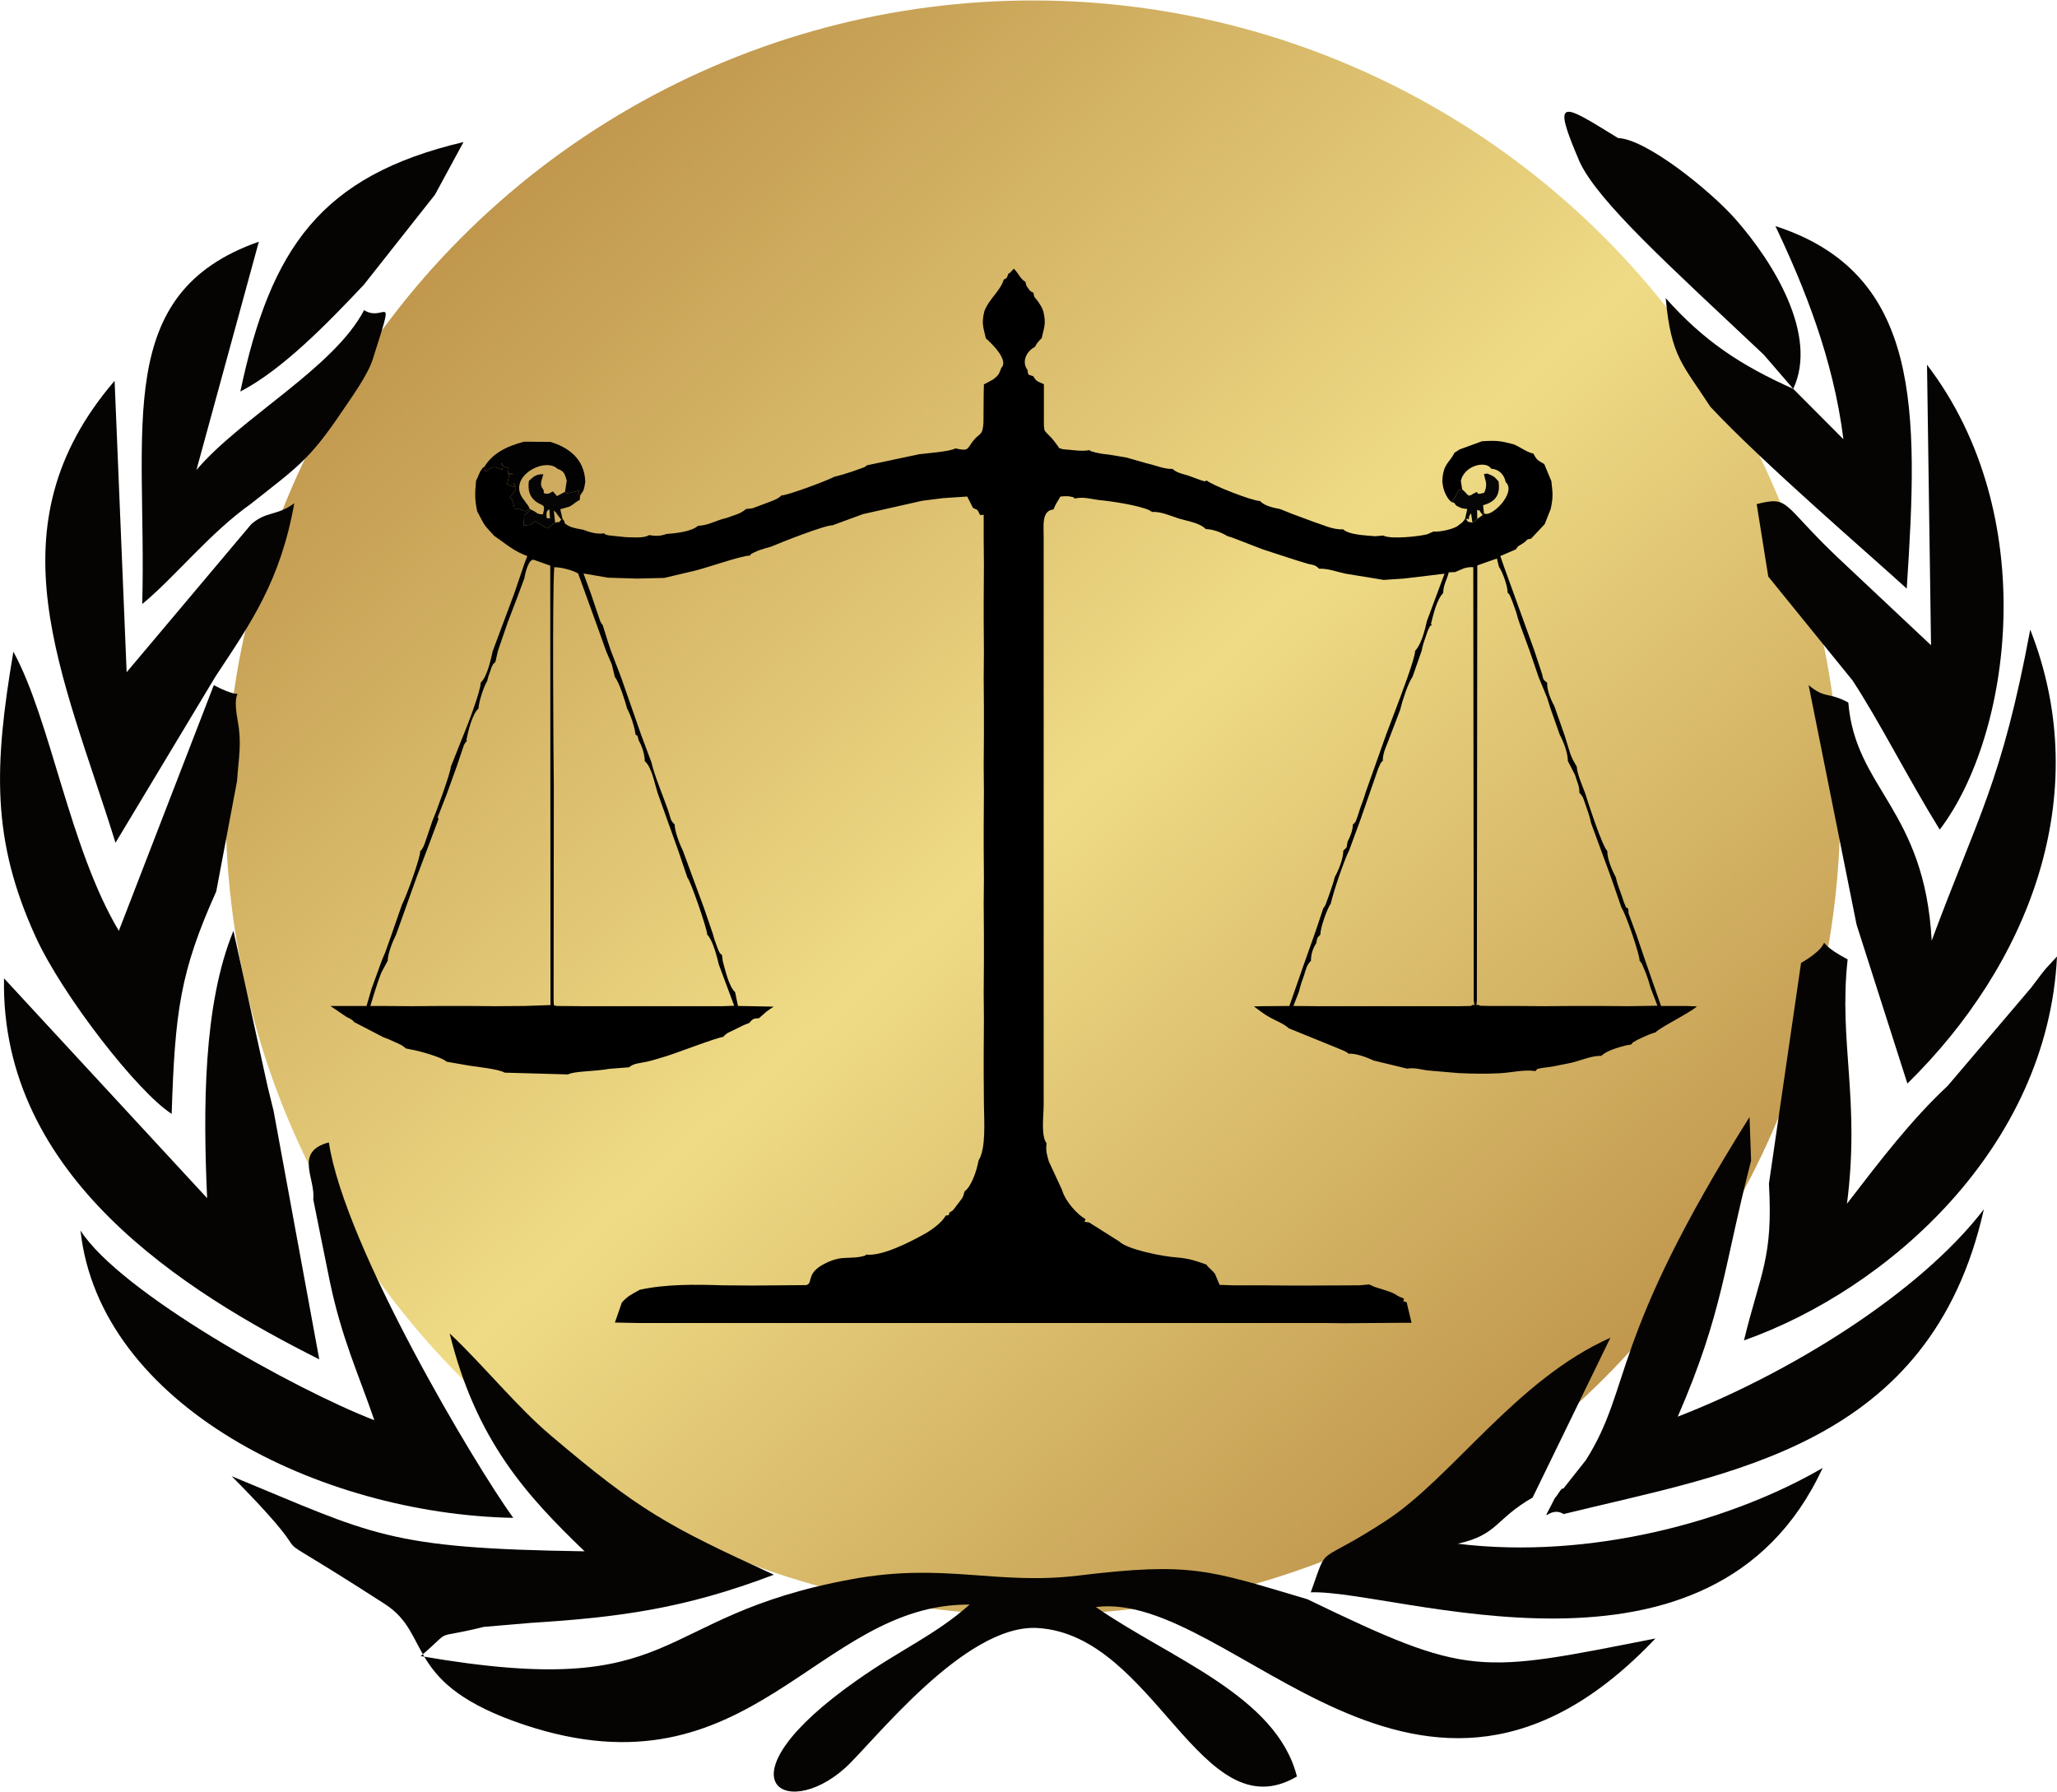
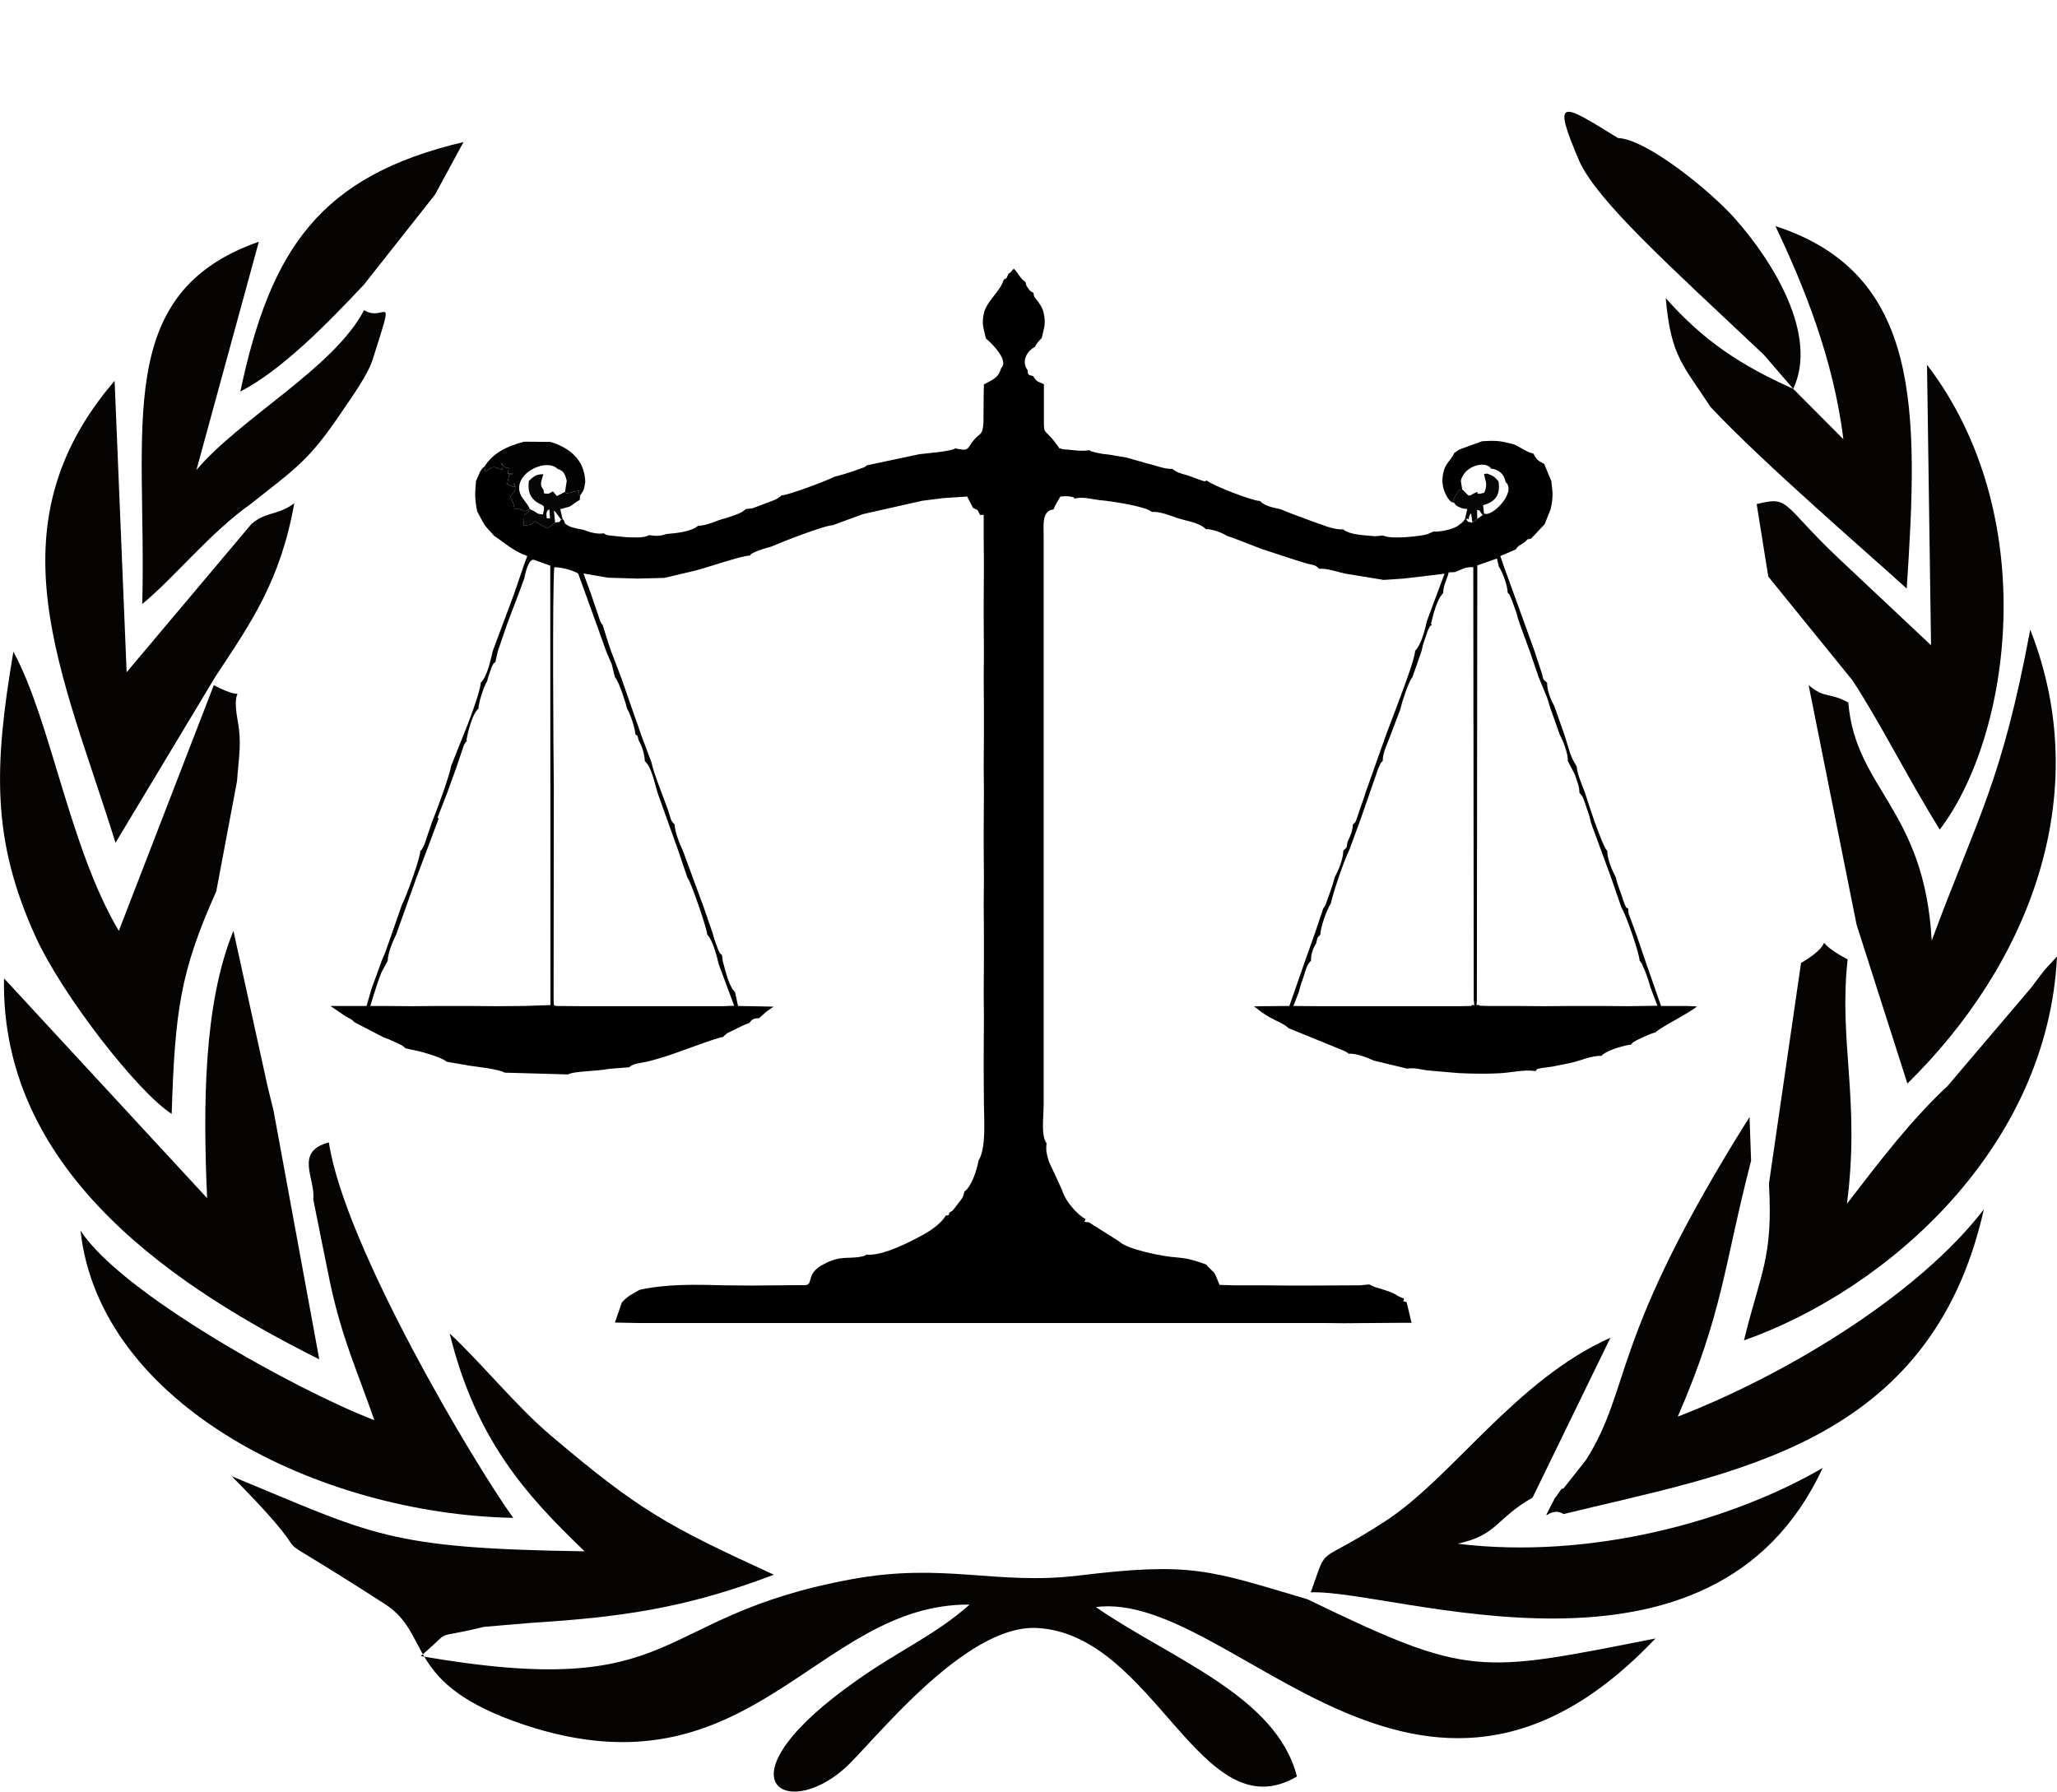
<svg xmlns="http://www.w3.org/2000/svg" xml:space="preserve" width="1235px" height="1076px" version="1.1" style="shape-rendering:geometricPrecision; text-rendering:geometricPrecision; image-rendering:optimizeQuality; fill-rule:evenodd; clip-rule:evenodd" viewBox="0 0 92.26 80.34">
  <defs>
    <style type="text/css">
   
    .fil2 {fill:black}
    .fil3 {fill:#020202}
    .fil1 {fill:#050402}
    .fil4 {fill:#050505}
    .fil5 {fill:#060606}
    .fil0 {fill:url(#id0)}
   
  </style>
    <linearGradient id="id0" gradientUnits="userSpaceOnUse" x1="70.81" y1="62.92" x2="21.85" y2="9.49">
      <stop offset="0" style="stop-opacity:1; stop-color:#C0974D" />
      <stop offset="0.49" style="stop-opacity:1; stop-color:#EFDB86" />
      <stop offset="1" style="stop-opacity:1; stop-color:#C0974D" />
    </linearGradient>
  </defs>
  <g id="Layer_x0020_1">
    <g id="_2187529360128">
-       <circle class="fil0" cx="46.33" cy="36.21" r="36.21" />
      <path class="fil1" d="M58.64 71.71c-4.42,-1.31 -5.2,-1.68 -10.28,-1.06 -3.69,0.44 -6.01,-0.6 -10.15,0.16 -9.18,1.68 -7.46,5.51 -19.34,3.45 1.56,-1.33 0.38,-0.7 2.83,-1.31 0,0 1.96,-0.17 2.12,-0.18 3.94,-0.25 6.87,-0.63 10.89,-2.16 -4.8,-2.2 -6.05,-2.89 -10,-6.24 -1.51,-1.27 -3.14,-3.28 -4.54,-4.58 1.18,4.81 3.47,7.29 6.05,9.77 -8.89,-0.13 -9.45,-0.74 -15.83,-3.37 5.06,5.1 -0.05,1.27 6.88,5.74 2.14,1.38 0.77,3.58 6.24,5.41 10.2,3.4 13.09,-5.45 19.98,-5.39 -1.56,1.38 -3.11,2.02 -5.05,3.39 -6.36,4.46 -3.24,6.34 -0.56,3.96 1.22,-1.08 5.36,-6.49 8.65,-6.3 5.27,0.3 7.32,9.2 11.64,6.66 -0.92,-3.63 -5.69,-5.29 -9.02,-7.6 6.12,-0.79 14.52,12.58 25.1,1.41 -7.97,1.57 -8.33,1.76 -15.61,-1.76z" />
      <path class="fil1" d="M14.75 51.22c-1.57,0.41 -0.59,1.63 -0.7,2.55 0,0.03 0.65,3.23 0.75,3.72 0.54,2.55 1.25,4.04 1.99,6.19 -3.51,-1.35 -11.4,-5.72 -13.18,-8.51 0.86,7.84 10.72,12.72 19.41,12.89 -1.69,-2.33 -7.56,-12.15 -8.27,-16.84z" />
      <path class="fil1" d="M12.27 49.8l-0.27 -1.1 -1.53 -6.97c-1.36,3.31 -1.36,7.98 -1.18,11.99l-9.11 -9.86c-0.17,8.92 8.14,14.08 14.14,17.09l-2.05 -11.15z" />
      <path class="fil1" d="M58.79 71.4c3.78,-0.14 18.01,5.13 22.96,-5.58 -4.08,2.38 -10.41,4.13 -16.37,3.4 1.81,-0.4 1.68,-1.11 3.36,-2.07l3.49 -7.17c-4.24,1.89 -7.08,6.26 -10.07,8.21 -3.23,2.11 -2.54,0.92 -3.37,3.21z" />
-       <path class="fil1" d="M79.34 53.07c0.19,3.35 -0.37,3.95 -1.12,7.03 6.48,-2.29 13.63,-8.67 14.04,-17.22 -0.56,0.63 -0.33,0.29 -1.16,1.4l-3.74 4.4c-1.64,1.53 -3.02,3.34 -4.52,5.29 0.6,-4.68 -0.38,-7.24 0.03,-10.96 -1.99,-1.04 -0.14,-0.98 -2.09,0.16l-1.44 9.9z" />
+       <path class="fil1" d="M79.34 53.07c0.19,3.35 -0.37,3.95 -1.12,7.03 6.48,-2.29 13.63,-8.67 14.04,-17.22 -0.56,0.63 -0.33,0.29 -1.16,1.4l-3.74 4.4c-1.64,1.53 -3.02,3.34 -4.52,5.29 0.6,-4.68 -0.38,-7.24 0.03,-10.96 -1.99,-1.04 -0.14,-0.98 -2.09,0.16z" />
      <path class="fil1" d="M9.7 39.96l0.93 -4.94c0.08,-1.11 0.22,-1.7 0.03,-2.72 -0.37,-2 0.71,-0.65 -1.07,-1.59l-4.26 11.02c-2.22,-3.72 -3.05,-9.45 -4.73,-12.52 -0.87,5.14 -0.99,8.43 1,12.79 1.2,2.63 4.58,6.97 6.1,7.94 0.15,-4.62 0.38,-6.37 2,-9.98z" />
      <path class="fil1" d="M69.74 67.17c-0.74,1.47 -0.29,0.29 0.39,0.72 7.4,-1.83 16.46,-3 18.85,-13.67 -2.93,3.82 -8.82,7.4 -13.73,9.3 2.04,-4.7 2.06,-6.73 3.29,-11.48l-0.07 -1.96c-6.34,10.08 -5.23,12.05 -7.34,15.39l-1.02 1.29c-0.05,-0.11 -0.24,0.28 -0.37,0.41z" />
      <path class="fil1" d="M78.79 22.59l0.52 3.25 3.78 4.66c1.22,1.86 2.47,4.36 3.91,6.69 3.21,-4.21 4.6,-14.09 -0.57,-20.85l0.18 12.58 -4.18 -3.93c-2.54,-2.41 -2.14,-2.78 -3.64,-2.4z" />
      <path class="fil1" d="M82.9 31.49c-0.9,-0.49 -1.03,-0.15 -1.78,-0.78l2.15 10.74 2.28 7.13c5.4,-5.3 8.45,-12.89 5.51,-20.36 -1.28,6.85 -2.33,8.32 -4.42,13.95 -0.32,-5.91 -3.42,-6.79 -3.74,-10.68z" />
      <path class="fil1" d="M9.66 30.33c1.59,-2.41 2.91,-4.27 3.54,-7.78 -0.76,0.57 -1.26,0.35 -1.93,0.94l-5.59 6.64 -0.54 -13.07c-5.66,6.59 -2.31,13.14 0.04,20.72l4.48 -7.45z" />
      <path class="fil1" d="M80.43 17.42c-2.34,-1.05 -4,-2.13 -5.72,-4.07 0.24,2.66 0.78,2.98 2,4.87 2.38,2.55 7.3,6.77 8.81,8.16 0.53,-8.03 0.67,-14.13 -5.89,-16.26 1.28,2.69 2.6,5.95 3.05,9.56l-2.25 -2.26z" />
      <path class="fil1" d="M11.25 22.58c2.04,-1.62 2.6,-1.93 4.08,-4.13 0.51,-0.75 1.17,-1.67 1.39,-2.36 1.04,-3.28 0.54,-1.61 -0.39,-2.2 -1.36,2.6 -5.52,4.81 -7.52,7.17l2.8 -10.24c-6.59,2.31 -5.02,8.3 -5.23,16.25 1.42,-1.16 3.03,-3.19 4.87,-4.49z" />
      <path class="fil1" d="M80.43 17.42c1.13,-2.4 -0.88,-5.67 -2.59,-7.61 -1.1,-1.25 -3.98,-3.59 -5.27,-3.64 -2.52,-1.55 -3,-1.92 -1.72,1.07 0.84,1.79 3.97,4.61 8.26,8.65l1.32 1.53z" />
      <path class="fil1" d="M16.32 12.75l3.19 -4.04 1.28 -2.36c-6.4,1.51 -8.65,4.75 -10.01,11.19 1.88,-0.97 3.92,-3.07 5.54,-4.79z" />
      <path class="fil2" d="M67.23 25.4c0.17,0.25 0.39,0.86 0.39,1.16 0.13,0.15 0.03,-0.01 0.14,0.22 0.04,0.08 0.09,0.23 0.12,0.31 0.09,0.24 0.14,0.38 0.2,0.62l0.09 0.27 0.44 1.2 0.4 1.17 0.38 0.92 0.15 0.48 0.42 1.19c0.16,0.28 0.37,0.84 0.36,1.17l0.32 0.62c0.09,0.32 0.2,0.47 0.2,0.81 0.19,0.19 0.19,0.31 0.29,0.58 0.1,0.29 0.17,0.47 0.23,0.77l0.9 2.45 0.47 1.36c0.18,0.24 0.82,2.1 0.81,2.38 0.02,0.01 0.04,0.02 0.05,0.05 0,0.03 0.03,0.04 0.04,0.05l0.18 0.42c0.09,0.24 0.15,0.42 0.22,0.68l0.31 0.81 -1.32 0.02 -1.21 -0.01 -1.29 0 -1.22 0.01 -1.31 -0.01 -1.21 0 -0.4 -0.01c-0.19,-0.14 -0.16,0.18 -0.14,-0.25l0.02 -19.5 0.88 -0.31 0.09 0.37zm-8.97 19.06c0.06,-0.27 0.14,-0.48 0.23,-0.74 0.08,-0.26 0.12,-0.46 0.31,-0.65 -0.01,-0.25 0.09,-0.58 0.23,-0.77 0.07,-0.29 0.02,-0.22 0.19,-0.4 0,-0.32 0.3,-1.15 0.47,-1.4 0.12,-0.54 0.59,-1.92 0.83,-2.4l0.5 -1.36 0.8 -2.3c0.01,-0.01 0.08,-0.17 0.08,-0.18 0.1,-0.16 -0.01,-0.03 0.12,-0.15 -0.01,-0.38 0.21,-0.76 0.34,-1.14l0.45 -1.18 0.02 -0.09c0.06,-0.26 0.34,-1.13 0.52,-1.35l0.41 -1.17c0.06,-0.28 0.09,-0.38 0.19,-0.65 0.03,-0.09 0.07,-0.23 0.11,-0.31 0.17,-0.34 0.03,-0.08 0.16,-0.21l-0.04 -0.04c0.1,-0.4 0.26,-1.11 0.55,-1.39 0,-0.35 0.15,-0.55 0.25,-0.93l0.28 -0.01 0.4 -0.17c0.19,-0.05 0.26,-0.06 0.42,-0.05l0.02 19.42c0.05,0.45 0.05,0.09 -0.12,0.26l-0.54 0.01 -1.25 0 -1.32 0 -1.21 0 -1.3 0 -1.21 0 -1.14 -0.01 0.25 -0.64zm-31.5 -16.47l0.44 1.23 0.24 0.56 0.14 0.57c0.2,0.23 0.49,1.18 0.55,1.42 0.14,0.23 0.36,0.89 0.37,1.15 0.12,0.1 0.07,-0.02 0.15,0.28 0.14,0.22 0.27,0.64 0.27,0.92 0.31,0.26 0.44,1 0.57,1.41l0.93 2.6 0.41 1.21c0.13,0.11 0.89,2.3 0.89,2.56 0.25,0.25 0.43,0.96 0.52,1.34l0.69 1.85 -0.52 0.02 -1.24 0 -1.29 0 -1.23 0 -1.32 0 -1.22 0 -1.15 -0.01c-0.12,-0.06 -0.13,0.13 -0.13,-0.5l0.01 -9.32c-0.02,-1.6 -0.07,-8.79 0.02,-9.86 0.33,0 0.83,0.14 1.07,0.28l0.83 2.29zm-9.37 15.08c0,-0.32 0.23,-0.89 0.38,-1.18l0.91 -2.55 0.48 -1.27 0.51 -1.36 -0.04 -0.07 0.42 -1.08 0.44 -1.22 0.32 -0.95c0.07,-0.12 0.07,-0.11 0.13,-0.18l-0.02 -0.05c0.08,-0.4 0.26,-1.15 0.54,-1.4 0.01,-0.29 0.24,-1 0.39,-1.23 0.05,-0.22 0.05,-0.21 0.14,-0.45 0.02,-0.05 0.04,-0.13 0.06,-0.18 0.12,-0.24 0.07,-0.12 0.17,-0.23l0.11 -0.49 0.44 -1.28 0.45 -1.18 0.3 -0.81c0.04,-0.25 0.2,-0.89 0.43,-0.82l0.73 0.26 0.01 19.71 -1.17 0.04 -1.3 0.01 -1.21 -0.01 -1.29 0 -1.22 0.01 -1.32 -0.01 -0.57 0c0.1,-0.33 0.2,-0.66 0.32,-1.02 0.06,-0.18 0.11,-0.31 0.18,-0.49l0.28 -0.52zm27.84 -30.82c-0.11,0.28 -0.05,0.17 -0.21,0.27 -0.15,0.51 -0.66,0.86 -0.87,1.42 -0.14,0.57 -0.04,0.73 0.07,1.22 0.16,0.13 1.06,0.96 0.69,1.32 -0.1,0.26 -0.11,0.33 -0.37,0.52 -0.1,0.06 -0.29,0.16 -0.41,0.22l-0.01 0.41 -0.01 1.31c-0.04,0.61 -0.17,0.44 -0.46,0.81 -0.29,0.37 -0.18,0.48 -0.8,0.34 -0.2,0.14 -1.37,0.23 -1.61,0.26l-2.36 0.5c-0.09,0.08 -0.04,0.05 -0.18,0.11l-0.51 0.18c-0.28,0.09 -0.5,0.16 -0.76,0.22 -0.31,0.17 -2.1,0.84 -2.38,0.84 -0.16,0.17 -0.43,0.25 -0.64,0.33 -0.2,0.08 -0.43,0.16 -0.67,0.25l-0.28 0.03c-0.26,0.23 -0.53,0.27 -0.9,0.41 -0.4,0.08 -0.81,0.34 -1.25,0.34 -0.28,0.26 -0.99,0.34 -1.42,0.37 -0.29,0.1 -0.47,0.1 -0.78,0.05 -0.23,0.15 -0.73,0.1 -1.07,0.09l-0.76 -0.08c-0.17,-0.05 -0.09,-0.02 -0.19,-0.09 -0.32,0.05 -0.65,-0.05 -0.93,-0.16 -0.16,-0.03 -0.49,-0.08 -0.65,-0.17 -0.31,-0.17 -0.09,-0.11 -0.28,-0.32l-0.06 0.04c-0.17,0.18 0.05,0.06 -0.27,0.13l-0.35 0.26 -0.57 -0.32c-0.14,0.16 -0.17,0.17 -0.49,0.18l0.02 -0.46 0.31 -0.24 -0.06 -0.04c-0.34,0.24 -0.21,0 -0.69,-0.01 -0.03,-0.15 -0.01,-0.15 -0.07,-0.29 -0.12,-0.26 0.07,-0.06 -0.14,-0.18 0.01,-0.03 0.04,-0.06 0.05,-0.08 0.26,-0.39 0.23,-0.22 0.12,-0.6 0.3,0.39 -0.3,0.05 -0.34,0.01 0.12,0 0.02,0.17 0.12,-0.25l0.02 -0.09c0.01,-0.02 0.01,-0.05 0,-0.06 0,-0.01 0.5,-0.01 -0.05,-0.03 0.05,-0.5 0.13,-0.03 -0.3,-0.42 0,0 0.05,-0.14 0.08,0.05l-0.02 0.13c0,-0.02 -0.01,0.05 -0.02,0.07 -0.42,-0.16 -0.37,-0.18 -0.75,0.09l-0.04 -0.23c-0.04,0.03 -0.06,0.02 -0.14,0.14 -0.06,0.08 -0.04,0.05 -0.09,0.16 -0.05,0.11 -0.09,0.22 -0.15,0.34 -0.05,0.62 -0.06,0.78 0.05,1.36 0.12,0.21 0.2,0.4 0.34,0.62 0.15,0.2 0.29,0.32 0.42,0.48l0.23 0.16c0.4,0.29 0.72,0.55 1.26,0.75l-0.14 0.37 -0.45 1.32 -0.96 2.57c-0.1,0.43 -0.25,1.15 -0.54,1.42 0,0.38 -0.61,1.96 -0.79,2.39l-0.55 1.38c-0.01,0.27 -0.67,2.08 -0.82,2.41l-0.35 1.03c0,0 -0.07,0.18 -0.08,0.18 -0.07,0.13 -0.04,0.08 -0.12,0.16 0,0.32 -0.64,2.07 -0.82,2.4l-0.47 1.35 -0.28 0.79 -0.16 0.38 -0.46 1.27 -0.22 0.76 -0.48 0 -1.14 0 0.69 0.47c0.19,0.11 0.29,0.13 0.37,0.25l1.31 0.68c0.2,0.07 0.32,0.12 0.5,0.21 0.07,0.03 0.17,0.07 0.24,0.11 0.24,0.13 -0.11,-0.09 0.11,0.06 0.21,0.14 0.02,0.01 0.15,0.12l0.23 0.05c0.33,0.05 1.42,0.35 1.61,0.55l1.04 0.18c0.27,0.04 1.35,0.16 1.56,0.31l2.85 0.08c0.25,-0.15 1.2,-0.13 1.84,-0.25l0.9 -0.07c0.19,-0.18 0.47,-0.18 0.79,-0.25 0.31,-0.07 0.57,-0.16 0.88,-0.25 0.43,-0.13 2.33,-0.86 2.54,-0.86 0.19,-0.21 0.29,-0.21 0.54,-0.34 0.27,-0.13 0.36,-0.19 0.64,-0.29 0.16,-0.21 0.23,-0.2 0.43,-0.21l0.34 -0.3c0.11,-0.08 0.24,-0.17 0.32,-0.22l-1 -0.02 -0.6 -0.01 -0.13 -0.62c-0.28,-0.26 -0.43,-0.95 -0.55,-1.38l-0.04 -0.29c-0.08,-0.07 -0.06,-0.02 -0.13,-0.15 -0.05,-0.09 -0.06,-0.15 -0.1,-0.25 -0.08,-0.22 -0.12,-0.31 -0.17,-0.52l-0.4 -1.17 -0.95 -2.58c-0.14,-0.29 -0.37,-0.86 -0.37,-1.18 -0.21,-0.21 -0.15,-0.21 -0.3,-0.65 -0.21,-0.6 -0.62,-1.58 -0.74,-2.13l-0.46 -1.23 -0.9 -2.58 -0.47 -1.23 -0.12 -0.36 -0.24 -0.77c-0.08,-0.1 -0.01,0.01 -0.11,-0.17l-0.42 -1.24 -0.33 -0.9 1.1 0.19 1.31 0.04 1.21 -0.03 1.36 -0.32c0.58,-0.14 2.13,-0.69 2.48,-0.68 0.14,-0.15 -0.03,-0.02 0.21,-0.15 0.07,-0.04 0.16,-0.07 0.24,-0.1 0.19,-0.06 0.3,-0.1 0.5,-0.15 0.41,-0.18 2.42,-0.97 2.76,-0.96l1.36 -0.5 2.66 -0.6 0.95 -0.12 1.07 -0.07 0.26 0.51c0.27,0.13 0.17,0.05 0.32,0.32l0.16 -0.01 0 1.11 0.01 1.16 -0.01 1.61 0 0.84 0.01 1.42 -0.01 1.18 0.01 1.34 0 1.2 -0.01 1.41 0.01 1.16 -0.01 1.61 0 0.84 0.01 1.42 -0.01 1.18 0.01 1.34 0 1.2 -0.01 1.41 0.01 1.17 -0.01 1.6 0 0.85 0.01 1.4c0.01,0.75 0.1,1.97 -0.24,2.51 -0.09,0.5 -0.33,1.17 -0.63,1.39 -0.08,0.31 -0.09,0.28 -0.28,0.53 -0.06,0.07 -0.1,0.14 -0.15,0.2 -0.15,0.18 -0.05,0.09 -0.24,0.21 -0.07,0.15 0.03,0.11 -0.17,0.14 -0.2,0.35 -0.69,0.69 -1.07,0.89 -0.49,0.27 -1.79,0.95 -2.49,0.86 -0.09,0.06 -0.02,0.04 -0.18,0.08 -0.1,0.02 -0.13,0.03 -0.23,0.04 -0.16,0.02 -0.37,0.02 -0.54,0.03 -0.41,0.01 -0.79,0.17 -1.1,0.36 -0.64,0.4 -0.34,0.78 -0.65,0.86l-1.21 0.01 -1.21 0.01 -1.31 -0.01c-1.27,-0.04 -2.54,-0.06 -3.74,0.2 -0.42,0.24 -0.52,0.27 -0.8,0.57l-0.31 0.9 1.03 0.02 1.25 0 29.51 0 0.93 0.01 1.32 -0.01 1.33 -0.01 0.36 0 -0.22 -0.92c-0.34,-0.13 -0.08,0.02 -0.13,-0.17 -0.61,-0.23 -0.02,-0.13 -1.31,-0.52l-0.24 -0.11 -0.43 0.04 -2.25 0.01 -0.92 0 -1.17 -0.01 -1.3 0 -0.64 -0.02 -0.2 -0.48c-0.12,-0.18 -0.31,-0.29 -0.39,-0.43 -0.46,-0.16 -0.74,-0.27 -1.32,-0.32 -0.66,-0.04 -2.25,-0.37 -2.58,-0.71l-1.36 -0.86 -0.21 -0.03 0.05 -0.12c-0.38,-0.2 -0.89,-0.8 -1.03,-1.23l-0.04 -0.11 -0.58 -1.25c-0.09,-0.33 -0.14,-0.45 -0.1,-0.81 -0.26,-0.34 -0.13,-1.23 -0.13,-1.73l0 -1.35 0 -1.18 0 -1.35 0 -1.19 0 -1.35 0 -1.2 0 -1.34 0 -1.2 0 -1.35 0 -1.18 0 -1.35 0 -1.19 0 -1.35 0 -1.2 0 -1.34 0 -1.2 0 -1.35 0 -1.18 0 -1.35 0 -1.19c0.01,-0.53 -0.12,-1.26 0.44,-1.31 0.11,-0.28 0.19,-0.36 0.31,-0.58 0.11,-0.01 0.26,-0.02 0.37,-0.01 0.31,0.04 0.21,0.07 0.27,0.1 0.4,-0.09 0.72,0.02 1.1,0.07 0.5,0.04 1.75,0.23 2.24,0.45l0.13 0.08c0.36,-0.03 0.85,0.18 1.18,0.29 0.39,0.12 0.97,0.2 1.23,0.48 0.3,0 0.71,0.15 0.96,0.31l0.25 0.08 1.32 0.51 1.44 0.47 0.62 0.19c0.28,0.06 0.32,0.05 0.5,0.22 0.4,-0.02 0.79,0.14 1.18,0.22l1.71 0.28 0.9 -0.06 1.26 -0.15 0.57 -0.07 -0.79 2.12c-0.09,0.41 -0.26,1.07 -0.53,1.34 0,0.36 -0.68,2.11 -0.85,2.57l-0.45 1.19 -0.92 2.59c-0.08,0.28 -0.15,0.45 -0.25,0.73 -0.04,0.11 -0.07,0.24 -0.12,0.37 -0.11,0.29 -0.04,0.18 -0.2,0.34 -0.01,0.27 -0.12,0.54 -0.24,0.77 -0.06,0.29 0.02,0.21 -0.19,0.4 0,0.36 -0.21,0.88 -0.38,1.18 -0.07,0.27 -0.14,0.47 -0.23,0.73l-0.18 0.5c-0.08,0.17 -0.06,0.1 -0.11,0.18l-0.23 0.69 -0.16 0.47 -0.44 1.24 -0.69 1.98 -1.22 0.01 -0.37 0.01c0.25,0.18 0.46,0.36 0.73,0.5 0.25,0.14 0.64,0.29 0.83,0.48l2.31 0.94c0.07,0.03 0.12,0.05 0.19,0.08 0.18,0.1 0.08,0.04 0.18,0.12 0.33,-0.02 0.79,0.15 1.14,0.31l1.49 0.36c0.33,-0.05 0.56,0.03 0.9,0.08l1.4 0.12c0.59,0.03 1.23,0.04 1.81,0.01 0.53,-0.02 1.13,-0.18 1.65,-0.1 0.13,-0.13 -0.03,-0.07 0.3,-0.14 0.13,-0.02 0.32,-0.04 0.45,-0.06 0.27,-0.05 0.53,-0.11 0.8,-0.16 0.47,-0.1 0.96,-0.34 1.4,-0.32 0.24,-0.24 0.76,-0.38 1.1,-0.47l0.24 -0.04c0.1,-0.11 0,-0.05 0.21,-0.17 0.05,-0.04 0.21,-0.1 0.28,-0.14 0.25,-0.11 0.34,-0.16 0.61,-0.24 0.18,-0.21 1.5,-0.85 1.85,-1.16l-0.49 -0.02 -1.12 0 -0.68 -1.95 -0.43 -1.26 -0.35 -0.95 -0.01 -0.2c-0.17,-0.14 -0.02,0.1 -0.18,-0.25 -0.05,-0.12 -0.08,-0.26 -0.13,-0.38 -0.09,-0.26 -0.19,-0.5 -0.25,-0.78 -0.17,-0.32 -0.39,-0.84 -0.38,-1.18 -0.25,-0.25 -0.9,-2.29 -1,-2.61 -0.12,-0.31 -0.36,-0.87 -0.37,-1.17l-0.17 -0.3c-0.05,-0.1 -0.06,-0.15 -0.12,-0.28l-0.26 -0.84 -0.46 -1.31c-0.16,-0.28 -0.33,-0.71 -0.32,-1.04 -0.2,-0.16 -0.16,-0.12 -0.23,-0.4l-0.34 -1.03 -0.43 -1.19 -0.94 -2.6 -0.16 -0.46 0.7 -0.3c0.11,-0.19 0.16,-0.16 0.33,-0.28 0.29,-0.21 0.06,-0.14 0.35,-0.2l0.61 -0.65 0.27 -0.68c0.12,-0.56 0.09,-0.7 0.03,-1.25l-0.32 -0.77c-0.32,-0.17 -0.34,-0.2 -0.49,-0.47 -0.26,-0.04 -0.55,-0.27 -0.87,-0.41 -0.61,-0.16 -0.77,-0.18 -1.43,-0.14l-1.01 0.37 -0.23 0.15c-0.2,0.44 -0.52,0.48 -0.54,1.29 0.03,0.25 0.05,0.36 0.16,0.59 0.05,0.1 0.11,0.19 0.17,0.25 0.14,0.13 0.03,0.06 0.2,0.11l-0.11 -0.04c0.4,-0.58 0.23,-0.51 0.47,-0.56l-0.06 -0.39c0.17,-0.7 1.14,-0.91 1.36,-0.54 0.37,0.03 0.59,0.28 0.65,0.6 0.52,0.46 -0.67,1.64 -0.97,1.4l-0.06 0.08 -0.24 0.17c-0.1,0.12 -0.08,0.07 -0.22,0.17 -0.3,-0.08 -0.1,0.05 -0.27,-0.13l-0.06 -0.04c-0.02,0.03 -0.06,0.08 -0.08,0.11 -0.12,0.12 0,0.02 -0.18,0.15 -0.16,0.19 -0.87,0.34 -1.16,0.31l-0.27 0.12c-0.26,0.08 -1.63,0.25 -1.98,0.06l-0.37 0.03c-0.43,-0.04 -1.16,-0.06 -1.43,-0.31 -0.45,0.03 -0.92,-0.21 -1.31,-0.33l-0.97 -0.36 -0.55 -0.22c-0.32,-0.06 -0.69,-0.14 -0.9,-0.36 -0.37,-0.01 -2.15,-0.71 -2.39,-0.92l-0.09 0.04c-0.25,-0.07 -0.5,-0.18 -0.77,-0.27 -0.23,-0.07 -0.5,-0.12 -0.67,-0.29 -0.37,0.02 -0.78,-0.17 -1.16,-0.25l-0.91 -0.26 -0.78 -0.13c-0.17,-0.02 -0.31,-0.03 -0.48,-0.07 -0.06,-0.01 -0.16,-0.03 -0.21,-0.05 -0.22,-0.06 -0.08,-0.01 -0.18,-0.08 -0.41,0.07 -0.78,-0.02 -1.2,-0.04 -0.3,-0.12 -0.04,0.08 -0.29,-0.23 -0.09,-0.12 -0.09,-0.13 -0.22,-0.28 -0.35,-0.37 -0.31,-0.26 -0.34,-0.56l0 -1.35 0 -0.5c-0.29,-0.13 -0.33,-0.11 -0.48,-0.36 -0.2,-0.07 -0.24,-0.02 -0.25,-0.27 -0.27,-0.34 -0.09,-0.83 0.34,-1.05 0.03,-0.07 0,-0.03 0.08,-0.15 0.01,-0.01 0.05,-0.07 0.07,-0.08 0.05,-0.08 0.11,-0.12 0.14,-0.15 0.11,-0.5 0.21,-0.65 0.07,-1.22 -0.08,-0.21 -0.1,-0.22 -0.22,-0.41 -0.18,-0.25 -0.18,-0.16 -0.22,-0.41 -0.09,-0.06 -0.12,-0.02 -0.25,-0.22 -0.11,-0.16 -0.06,-0.11 -0.11,-0.27 -0.23,-0.13 -0.31,-0.39 -0.52,-0.59 -0.17,0.16 -0.1,0.16 -0.24,0.22z" />
      <path class="fil3" d="M21.73 20.91l0.04 0.23c0.38,-0.27 0.33,-0.25 0.75,-0.09 0.01,-0.02 0.02,-0.09 0.02,-0.07l0.02 -0.13c-0.03,-0.19 -0.08,-0.05 -0.08,-0.05 0.43,0.39 0.35,-0.08 0.3,0.42 0.55,0.02 0.05,0.02 0.05,0.03 0.01,0.01 0.01,0.04 0,0.06l-0.02 0.09c-0.1,0.42 0,0.25 -0.12,0.25 0.04,0.04 0.64,0.38 0.34,-0.01 0.11,0.38 0.14,0.21 -0.12,0.6 -0.01,0.02 -0.04,0.05 -0.05,0.08 0.21,0.12 0.02,-0.08 0.14,0.18 0.06,0.14 0.04,0.14 0.07,0.29 0.48,0.01 0.35,0.25 0.69,0.01 -0.1,-0.22 -0.13,-0.2 -0.24,-0.37 -0.87,-1.02 0.91,-1.99 1.49,-1.42 0.28,0.09 0.33,0.23 0.41,0.53l-0.07 0.45c0,0.01 -0.01,0.04 -0.01,0.05 0.03,0.02 0.08,0.06 0.09,0.07l0.56 -0.13c-0.11,0.37 -0.03,0.05 0.03,0.23l0.14 -0.22c0.05,-0.13 0.07,-0.26 0.09,-0.4 -0.03,-1.02 -0.74,-1.54 -1.56,-1.79l-1.18 -0.01c-0.81,0.21 -1.42,0.53 -1.78,1.12z" />
      <path class="fil4" d="M24.64 22.83l0.03 0.41c-0.13,-0.06 -0.15,0.08 -0.16,-0.14 -0.02,-0.25 0.13,-0.27 0.13,-0.27zm-0.92 -1.28c-0.05,0.41 0.03,0.66 0.24,0.86 0.34,0.32 0.54,0.09 0.39,0.64 -0.32,-0.01 -0.22,-0.08 -0.53,-0.21l-0.31 0.24 -0.02 0.46c0.32,-0.01 0.35,-0.02 0.49,-0.18l0.57 0.32 0.35 -0.26 -0.06 -0.54c0.11,0.1 0.07,0.05 0.16,0.18l0.17 0.23 0.06 -0.04 -0.1 -0.43 0.42 -0.12c0.21,-0.12 0.29,-0.23 0.45,-0.29l0.02 -0.2c-0.06,-0.18 -0.14,0.14 -0.03,-0.23l-0.56 0.13c-0.01,-0.01 -0.06,-0.05 -0.09,-0.07 -0.13,0.07 -0.22,0.12 -0.36,0.19l-0.18 -0.21c-0.01,0 -0.18,0.1 -0.19,0.1 -0.32,0.02 -0.18,-0.06 -0.24,-0.18 -0.19,-0.23 -0.08,-0.38 0,-0.69 -0.37,-0.01 -0.47,0.15 -0.65,0.3z" />
      <path class="fil5" d="M66.61 21.46c0.08,0.23 0.05,0.42 -0.04,0.62 -0.57,0.17 -0.07,-0.19 -0.52,0.06 -0.1,0.05 0,0.04 -0.18,0.07 -0.15,-0.13 -0.18,-0.2 -0.29,-0.28 -0.24,0.05 -0.07,-0.02 -0.47,0.56l0.11 0.04c0.09,0.11 0.04,0.11 0.24,0.2 0.15,0.07 0.21,0.06 0.35,0.08l-0.1 0.44 0.06 0.04c0.01,-0.02 0.04,-0.07 0.04,-0.06 0.08,0.15 0.08,-0.1 0.09,-0.11 0.01,-0.02 0.07,-0.1 0.08,-0.12l0.06 0.42c0.14,-0.1 0.12,-0.05 0.22,-0.17l-0.01 -0.4c0.24,0.08 -0.01,-0.09 0.25,0.23l0.06 -0.08 -0.04 -0.36c0.48,-0.13 0.8,-0.41 0.69,-1.07 -0.19,-0.21 -0.18,-0.22 -0.5,-0.35l-0.15 0.02 0.05 0.22z" />
    </g>
  </g>
</svg>